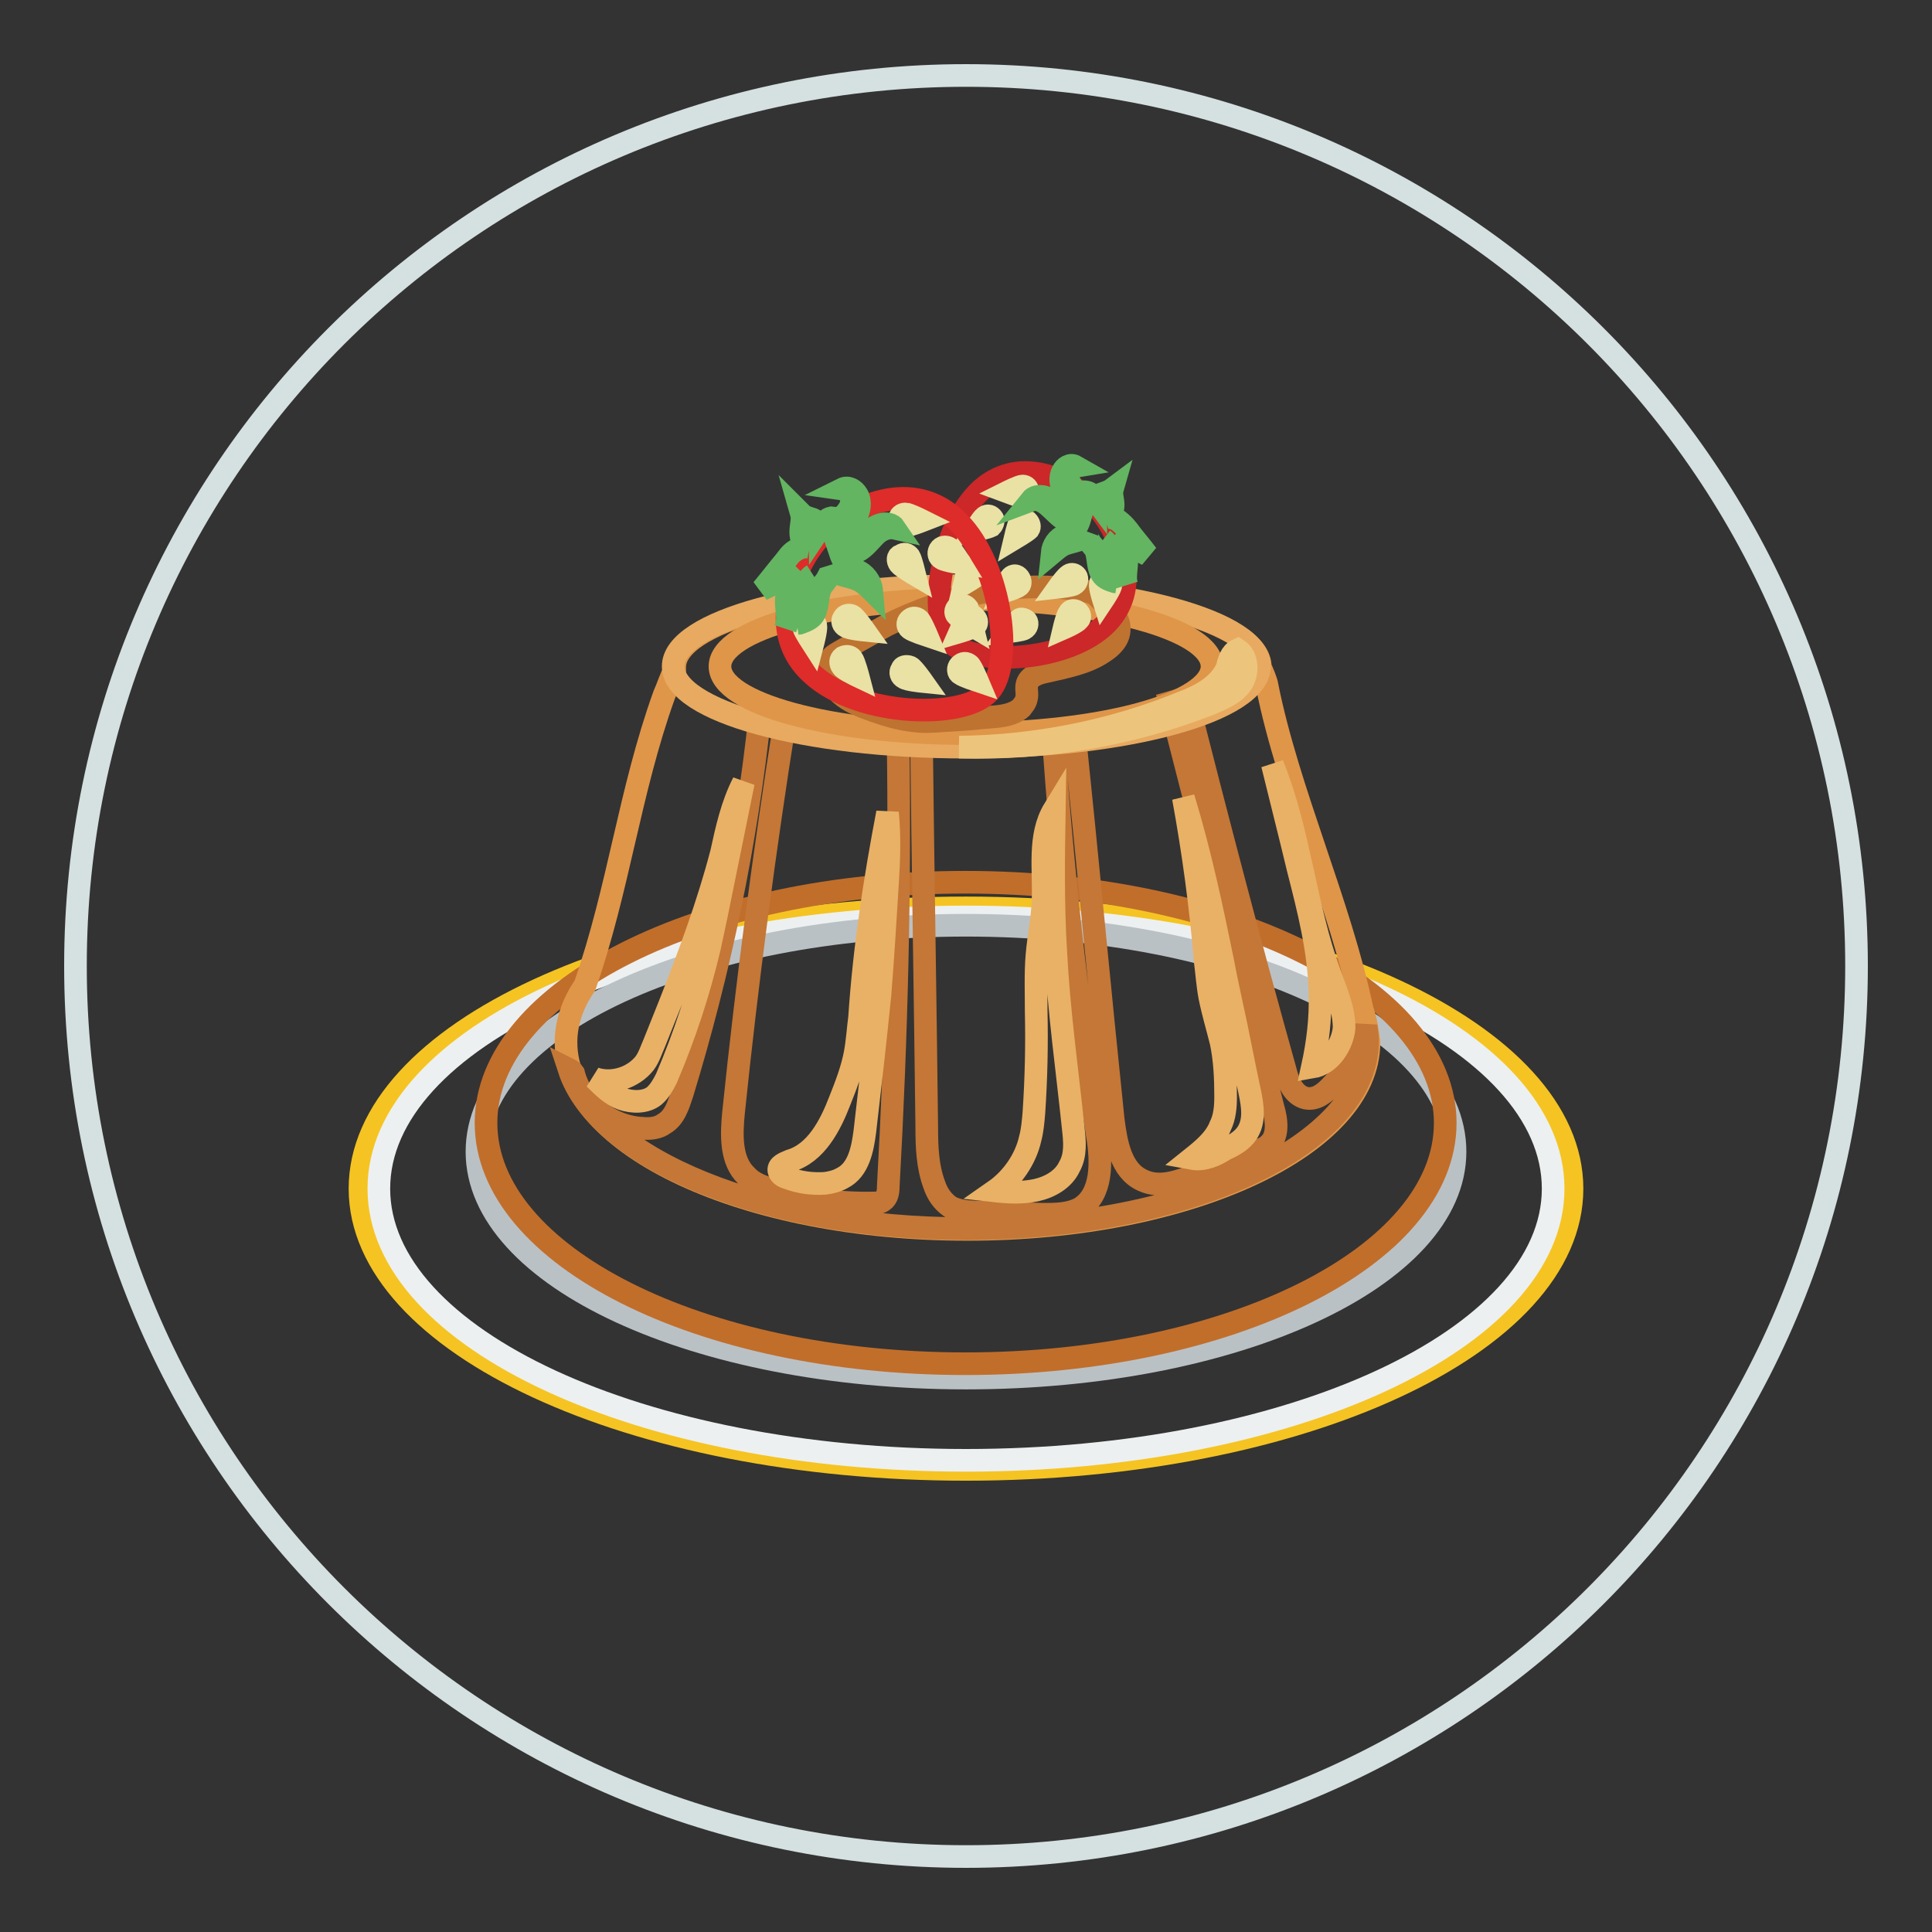
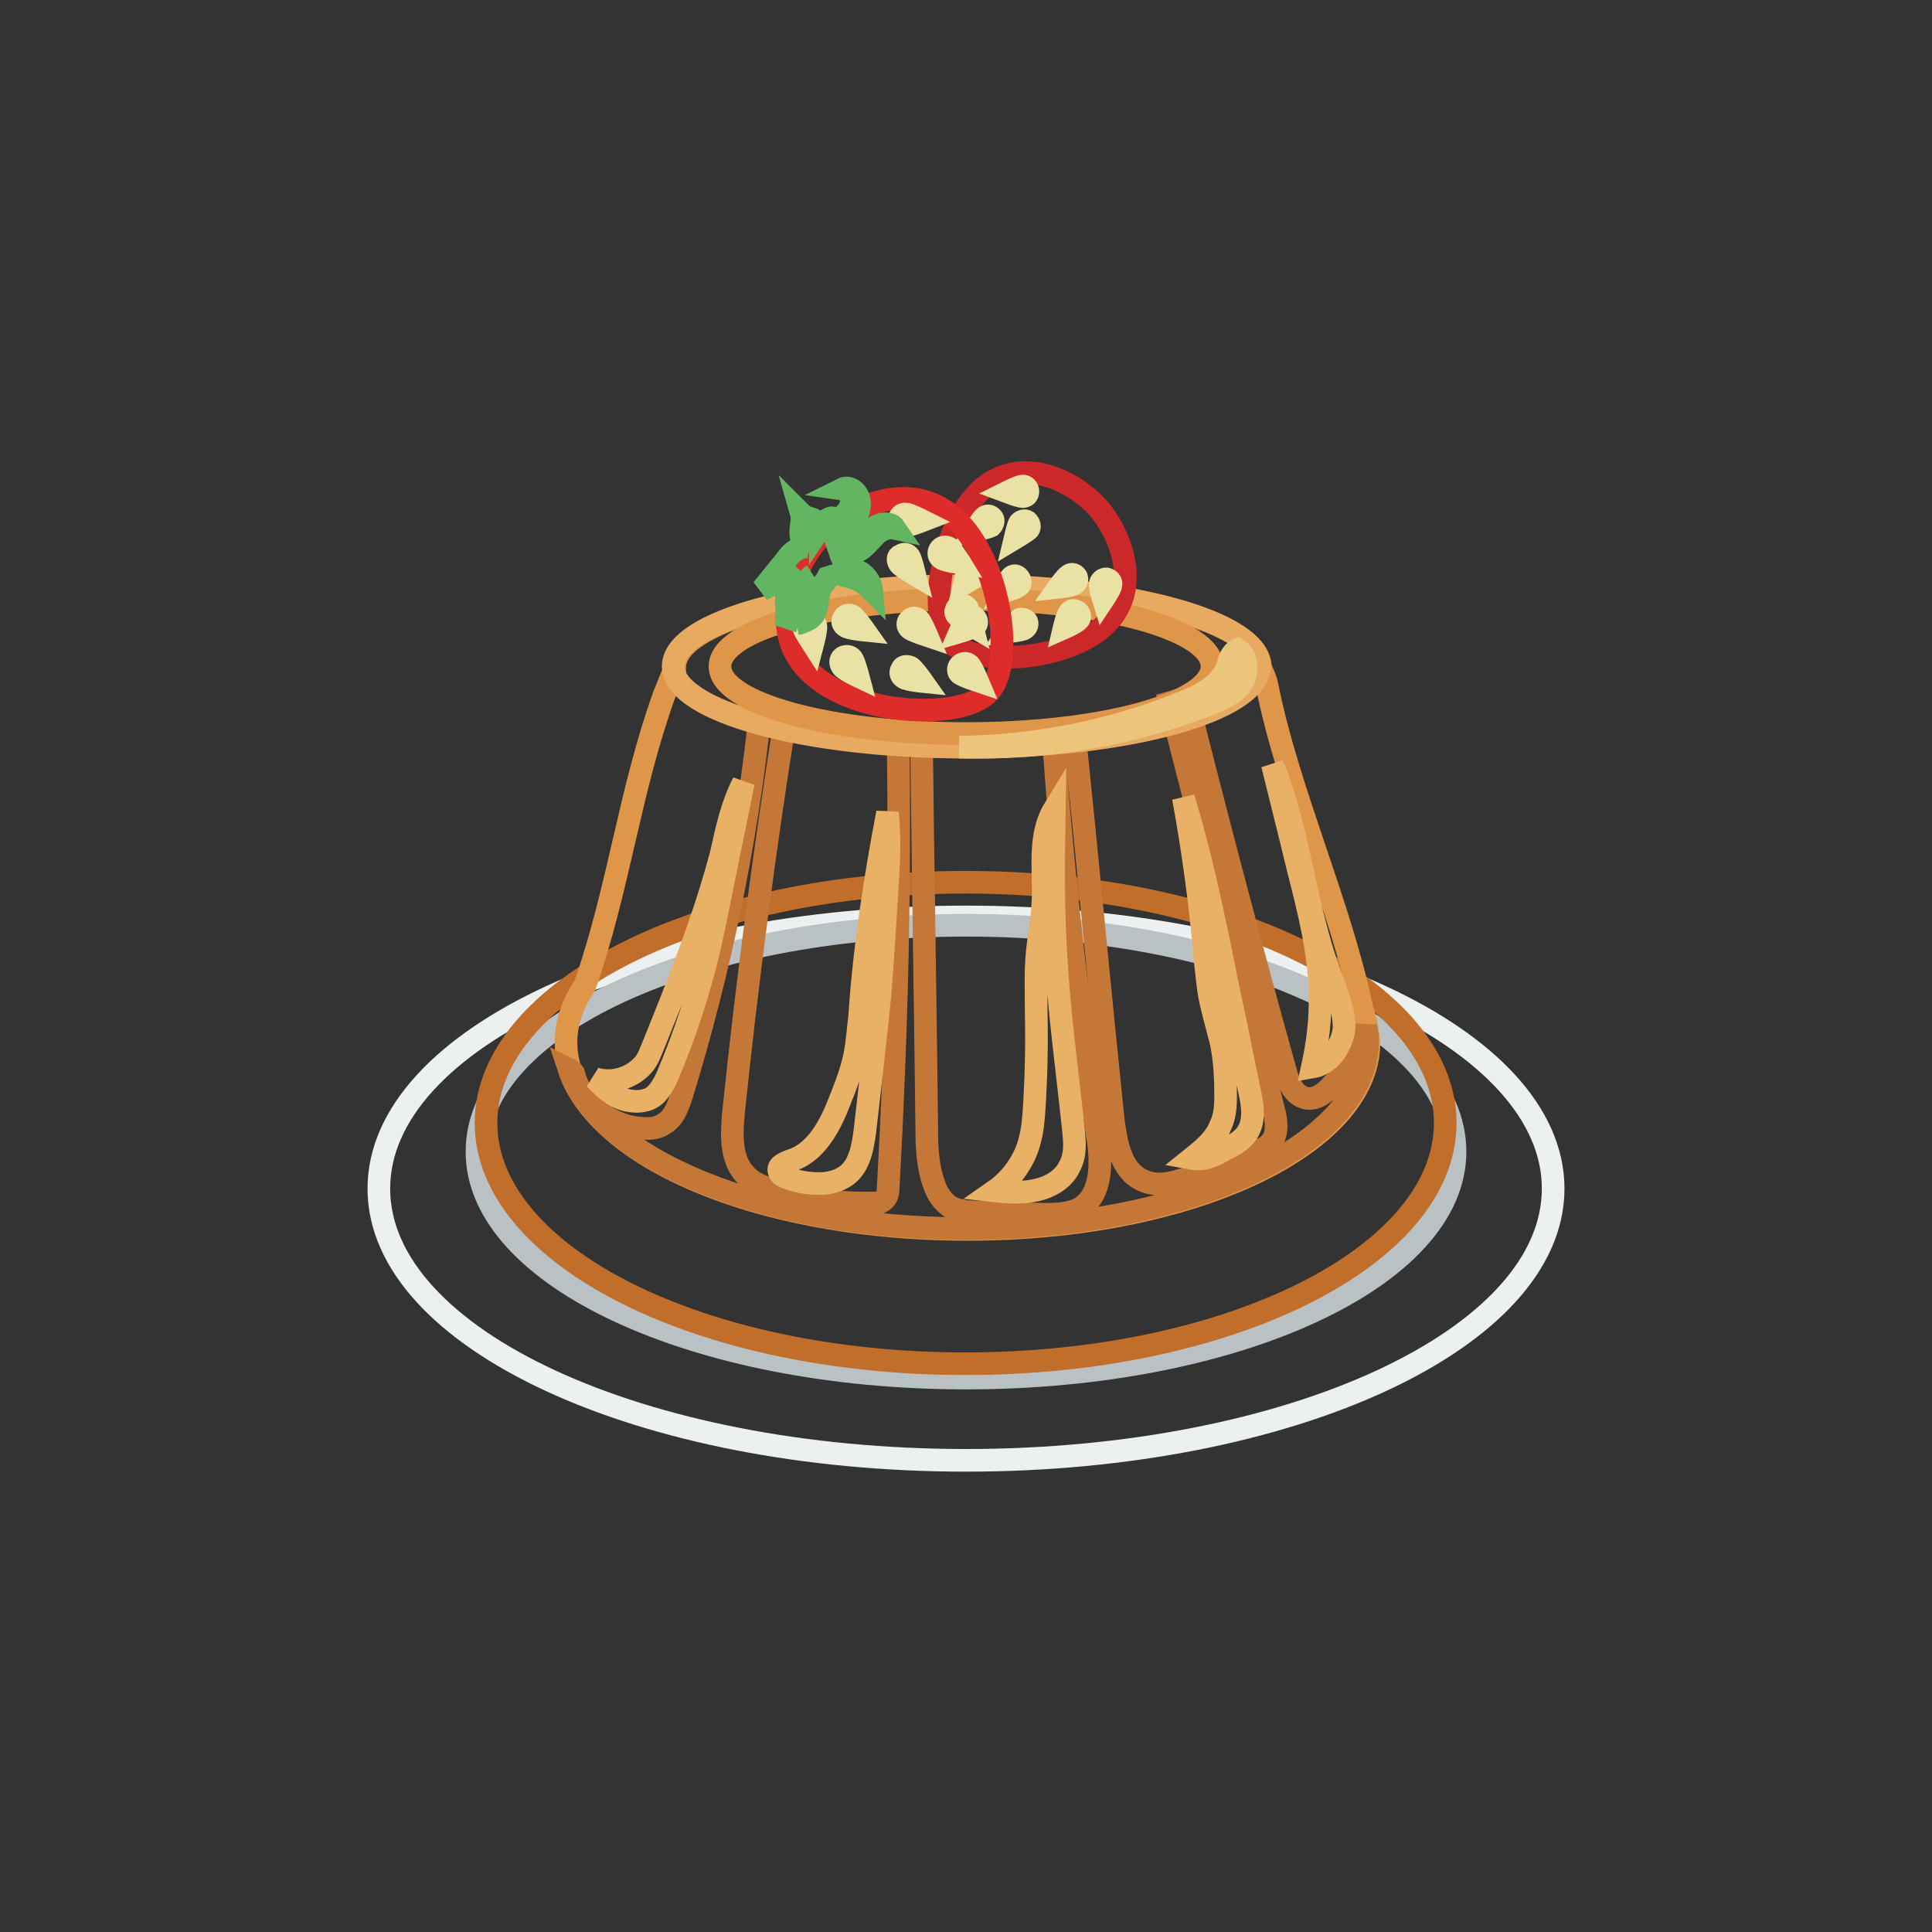
<svg xmlns="http://www.w3.org/2000/svg" version="1.1" x="0px" y="0px" viewBox="0 0 256 256" enable-background="new 0 0 256 256" xml:space="preserve">
  <rect x="0" y="0" width="256" height="256" fill="#333333" stroke="none" />
  <g>
-     <path stroke-width="3" fill-opacity="0" stroke="#d5e0e0" d="M10,128c0,65.2,52.8,118,118,118c65.2,0,118-52.8,118-118l0,0c0-65.2-52.8-118-118-118 C62.8,10,10,62.8,10,128L10,128z" />
-     <path stroke-width="3" fill-opacity="0" stroke="#f5c422" d="M47.7,157.5c0,20.5,35.9,37.2,80.3,37.2c44.3,0,80.3-16.6,80.3-37.2c0,0,0,0,0,0 c0-20.5-35.9-37.2-80.3-37.2C83.7,120.3,47.7,136.9,47.7,157.5L47.7,157.5L47.7,157.5z" />
    <path stroke-width="3" fill-opacity="0" stroke="#edf0f1" d="M50.2,157.5c0,19.9,34.8,36,77.8,36s77.8-16.1,77.8-36c0-19.9-34.8-36-77.8-36S50.2,137.6,50.2,157.5z" />
    <path stroke-width="3" fill-opacity="0" stroke="#bac1c5" d="M63.2,152.6c0,16.6,29,30,64.8,30c35.8,0,64.8-13.4,64.8-30c0-16.6-29-30-64.8-30 C92.2,122.6,63.2,136,63.2,152.6z" />
    <path stroke-width="3" fill-opacity="0" stroke="#c16e2b" d="M64.4,148.8c0,17.6,28.4,31.9,63.5,31.9c35.1,0,63.6-14.3,63.6-31.9c0,0,0,0,0,0 c0-17.6-28.5-31.9-63.6-31.9C92.9,116.9,64.4,131.2,64.4,148.8z" />
    <path stroke-width="3" fill-opacity="0" stroke="#df9649" d="M180.5,133.8c-2.9-14-9.8-28.9-12.6-42.9c-0.1-0.7-0.6-1.8-0.9-2.5c0-5.9-17.4-10.7-38.8-10.7 s-38.8,4.7-38.8,10.7v0.4c-0.6,1.1-0.9,2.2-1.4,3.3c-4.6,12.8-6,25.6-10.5,38.5c-1.6,2.3-2.5,4.9-2.5,7.5 c0,13.8,23.8,24.8,53.2,24.8c29.4,0,53.2-11.1,53.2-24.8C181.2,136.5,181,135.2,180.5,133.8z" />
    <path stroke-width="3" fill-opacity="0" stroke="#c47736" d="M75.4,141.7c3.9,11.9,25.9,21.1,52.6,21.1c29.4,0,53.2-11.1,53.2-24.8c0-0.7-0.1-1.4-0.2-2 c-0.8,2.9-2.3,5.6-4.5,7.8c-0.9,1-2.1,2-3.5,1.7c-1.6-0.4-2.3-2.1-2.7-3.7c-4.6-16.4-8.9-32.9-13.1-49.4c-0.7,0.3-1.5,0.5-2.2,0.7 c4.6,17.9,9.1,35.8,13.7,53.7c0.5,1.7,0.7,3.7-0.5,4.8c-0.5,0.5-1,0.7-1.6,0.8c-2.7,1.1-5.5,2.1-8.2,3.3c-2.2,0.8-4.7,1.8-7,0.7 c-2.9-1.3-3.5-5-3.9-8.1c-1.8-17.3-3.4-34.5-5.2-51.8c-0.9,0.1-1.9,0.1-2.8,0.2c1.2,18,3.2,35.9,5.9,53.7c0.6,3.5,0.7,7.9-2.3,9.7 c-1.5,0.8-3.3,0.8-5,0.8l-8.4-0.3c-1.3,0-2.7-0.1-3.8-0.7c-1-0.7-1.7-1.7-2.1-2.9c-0.9-2.4-1-5-1-7.6c-0.2-17.2-0.5-34.4-0.7-51.6 h-3.1c0.3,19.8-0.2,39.6-1.3,59.4c0,0.7-0.1,1.5-0.7,1.9c-0.4,0.3-0.8,0.3-1.3,0.3c-4.4,0.1-8.8-0.5-13.1-1.7 c-1.3-0.4-2.7-0.8-3.7-1.9c-2.1-2-2-5.4-1.7-8.4c1.8-17.4,4.1-34.7,6.8-51.8c-1.1-0.3-2.2-0.6-3.3-0.9c-1.8,17-5.3,33.8-10.3,50.2 c-0.5,1.5-1,3.2-2.4,4c-0.8,0.6-1.9,0.7-2.9,0.6c-4.2-0.2-8.1-3.3-9.1-7.3C75.8,141.9,75.6,141.8,75.4,141.7z" />
    <path stroke-width="3" fill-opacity="0" stroke="#e7aa60" d="M89.2,88.3c0,5.9,17.4,10.7,38.8,10.7c21.4,0,38.8-4.8,38.9-10.7c0,0,0,0,0,0c0-5.9-17.4-10.7-38.8-10.7 C106.6,77.6,89.2,82.4,89.2,88.3z" />
-     <path stroke-width="3" fill-opacity="0" stroke="#df9649" d="M95.4,88.3c0,4.9,14.6,8.9,32.6,8.9c18,0,32.6-4,32.6-8.9c0-4.9-14.6-8.9-32.6-8.9 C110,79.4,95.4,83.4,95.4,88.3z" />
+     <path stroke-width="3" fill-opacity="0" stroke="#df9649" d="M95.4,88.3c0,4.9,14.6,8.9,32.6,8.9c18,0,32.6-4,32.6-8.9c0-4.9-14.6-8.9-32.6-8.9 C110,79.4,95.4,83.4,95.4,88.3" />
    <path stroke-width="3" fill-opacity="0" stroke="#e9b166" d="M86.7,145.2c-1.1,0.9-2.9,0.9-4.3,0.4s-2.5-1.6-3.6-2.7c2.3,0.8,5.1-0.1,6.6-2c0.6-0.8,0.9-1.8,1.3-2.7l2-5 c2.6-6.6,5.1-13.3,6.9-20.2c0.7-3.2,1.4-6.4,2.9-9.3c-1.2,5.9-2.4,11.8-3.6,17.7c-0.3,1.4-0.6,2.8-0.9,4.2 c-1.4,5.9-3.3,11.7-5.7,17.3C87.9,143.7,87.4,144.6,86.7,145.2L86.7,145.2z M103.2,155.1c-0.1-0.7,0.8-1,1.5-1.3 c3.4-1,5.3-4.6,6.6-8c0.8-2,1.6-4.1,2-6.2c0.3-1.6,0.4-3.3,0.6-4.8c0.6-9.1,2-18.2,3.7-27.1c0.3,3.1,0.2,6.2,0,9.3 c-0.3,4.9-0.6,9.8-1,14.8c-0.6,6-1.3,12.1-2,18.1c-0.3,2.3-0.8,5.1-3,6.2c-0.7,0.4-1.5,0.6-2.3,0.7c-1.7,0.1-3.3-0.1-4.9-0.7 C103.7,155.9,103.3,155.6,103.2,155.1z M136.5,150.9c0.3-1.1,0.4-2.3,0.5-3.5c0.3-4.5,0.4-8.9,0.3-13.4c0-2.5-0.1-5,0.1-7.4 c0.2-2.4,0.7-4.7,0.8-7.1c0.2-4.2-0.7-8.7,1.5-12.3c-0.1,6.3-0.2,12.6,0.2,19c0.4,7.8,1.5,15.5,2.3,23.2c0.2,1.8,0.4,3.6-0.5,5.2 c-0.8,1.7-2.6,2.7-4.4,3.1c-1.8,0.4-3.7,0.3-5.5,0.1C134.1,156.2,135.9,153.6,136.5,150.9L136.5,150.9z M157.9,153.5 c1.5-1.2,3.1-2.5,3.8-4.3c0.6-1.2,0.7-2.6,0.7-3.9c0-2.4-0.1-4.8-0.6-7.2c-0.5-2-1.1-4-1.5-6c-0.3-1.6-0.4-3.2-0.6-4.7 c-0.6-7.3-1.6-14.6-2.9-21.7c2.2,7.2,3.8,14.7,5.3,22.1c0.7,3.7,1.6,7.4,2.3,11.1c0.4,2,0.8,3.9,1.2,5.8c0.4,1.9,0.7,3.9-0.4,5.5 c-0.7,1-1.8,1.6-2.9,2.1C161.1,153.1,159.5,153.8,157.9,153.5L157.9,153.5z M173.9,141.4c0.7-3.2,1.1-6.4,1-9.7 c-0.1-5.7-1.5-11.1-2.9-16.6c-1.1-4.6-2.3-9.3-3.4-13.8c3.6,8.8,4.3,18.7,7.6,27.7c0.8,2.3,1.9,4.6,1.9,7.2 C177.9,138.4,176.3,141,173.9,141.4z" />
    <path stroke-width="3" fill-opacity="0" stroke="#edc47b" d="M164,86.1c1.4,0.9,1.4,3.2,0.5,4.5c-1,1.4-2.6,2-4.2,2.7c-10.5,4.1-21.8,6-33.2,5.7 c10-0.1,20.2-2.1,29.5-5.9c2.4-0.9,4.9-2.2,6-4.6C162.8,87.6,163.1,86.5,164,86.1z" />
-     <path stroke-width="3" fill-opacity="0" stroke="#be7331" d="M117.4,82.9c8.2-4.1,17.5-6.2,26.4-4.6c0.4,0.1,0.8,0.2,1.2,0.4c0.5,0.3,0.7,0.7,1.1,1 c1,1.1,2.3,2.2,2.2,3.7c0,1.3-1,2.3-2.1,3c-2.2,1.5-5,2-7.6,2.6c-1,0.2-2.2,0.6-2.5,1.6c-0.2,0.7,0.1,1.3-0.1,2 c-0.1,0.5-0.4,0.8-0.7,1.2c-1,0.9-2.5,1.1-3.8,1.2c-2.1,0.2-4.4,0.4-6.5,0.5c-1.3,0.1-2.6,0.2-4,0c-1.8-0.2-3.5-0.7-5.2-1.3 c-1.4-0.5-2.8-1-4-1.9c-1.2-0.9-2.1-2.2-2.1-3.7c0-0.5,0-0.8,0.3-1.2c0.3-0.5,0.7-0.7,1.2-1C113.1,85.3,115.3,84.1,117.4,82.9 L117.4,82.9z" />
    <path stroke-width="3" fill-opacity="0" stroke="#cc2729" d="M146.2,83c-5.5,4.9-17.5,5.2-20.3,2c-3-3.3-1.3-15.1,4.1-20.1c5.5-4.9,12.6-0.9,15.5,2.4 C148.4,70.6,151.6,78.1,146.2,83z" />
    <path stroke-width="3" fill-opacity="0" stroke="#eae1a5" d="M135,77.6c-0.3,0.3-2,0.8-2,0.8s0.7-1.6,1-1.9c0.3-0.3,0.7-0.3,1,0.1C135.3,77,135.2,77.5,135,77.6z  M129.2,82.9c-0.3,0.3-2,0.8-2,0.8s0.7-1.6,1-1.9c0.3-0.3,0.7-0.3,1,0.1C129.5,82.2,129.5,82.7,129.2,82.9z M131.3,69.7 c-0.4,0.2-2.1,0.6-2.1,0.6s0.9-1.5,1.3-1.8c0.4-0.3,0.8-0.1,1,0.2C131.7,68.9,131.6,69.4,131.3,69.7L131.3,69.7z M141.7,81.2 c-0.3,0.3-0.7,2-0.7,2s1.6-0.7,1.9-1.1c0.3-0.3,0.2-0.7-0.1-1C142.4,80.8,141.9,80.8,141.7,81.2L141.7,81.2z M135.5,65.8 c-0.4,0-2-0.6-2-0.6s1.6-0.8,2-0.8c0.4,0,0.7,0.3,0.7,0.7C136.2,65.6,135.9,65.8,135.5,65.8L135.5,65.8z M145.8,77.4 c-0.1,0.4,0.4,2,0.4,2s1-1.5,1-1.9c0.1-0.4-0.2-0.7-0.6-0.8C146.2,76.7,145.8,77,145.8,77.4z M129.6,76.1c-0.3,0.3-1.8,1.2-1.8,1.2 s0.4-1.7,0.6-2c0.3-0.3,0.6-0.4,1-0.2C129.8,75.3,129.9,75.8,129.6,76.1z M135.1,82.1c-0.4,0.2-1.4,1.6-1.4,1.6s1.8-0.2,2-0.4 c0.4-0.2,0.5-0.7,0.3-1C135.8,82.1,135.3,81.9,135.1,82.1z M136.3,70.1c-0.3,0.3-1.8,1.2-1.8,1.2s0.4-1.7,0.6-2 c0.3-0.3,0.7-0.4,1-0.2C136.4,69.4,136.5,69.8,136.3,70.1L136.3,70.1z M141.7,76.2c-0.4,0.2-1.4,1.6-1.4,1.6s1.8-0.2,2-0.4 c0.4-0.2,0.5-0.7,0.3-1C142.4,76.1,142,76,141.7,76.2z" />
-     <path stroke-width="3" fill-opacity="0" stroke="#63b561" d="M147.4,71.2c0.7,0.7,1.6,1.5,1.8,2.5c0.3,1.2-0.3,2.6,0.1,3.8c-0.2-0.7-0.6-1.5-1-2.1 c-0.3-0.4-0.7-0.7-0.8-1.1c-0.3-0.5-0.4-1-0.5-1.5c-0.2-0.5-0.4-1-0.8-1.3c0.5,0.4,0.6,1,0.5,1.6c-0.1,0.6-0.4,1.1-0.4,1.8 c0,0.7,0.5,1.4,1,1.9c0.1,0.1,0.3,0.3,0.5,0.3c-0.7-0.2-1.3-0.4-1.7-0.9c-0.7-0.9-0.5-2.2-0.9-3.3c-0.2-0.4-0.6-0.7-0.8-1.1 s-0.5-0.8-0.3-1.3c-0.2,0.6-0.7,0.9-1.3,1.1c-0.6,0.2-1.1,0.3-1.7,0.5c-0.7,0.3-1.1,0.7-1.7,1.2c0.1-1,0.7-2,1.7-2.3 c0.3-0.1,0.5-0.2,0.7-0.3c0.7-0.4,1.1-1.3,1.3-2c-0.7,0.6-1.6,0.5-2.3,0c-0.7-0.5-1.2-1.1-1.9-1.7c-0.7-0.6-1.5-1-2.3-0.7 c0.4-0.5,1-0.6,1.6-0.5c0.6,0.1,1,0.5,1.6,0.7c0.5,0.3,1,0.6,1.6,0.7c0.6,0,1-0.2,1.6-0.4c-0.7-0.5-1.5-1-2-1.8 c-0.5-0.7-0.6-1.8-0.2-2.5c0.3-0.6,1-1.1,1.7-0.7c-0.6,0.1-1,0.6-1,1.2s0.3,1.1,0.6,1.6c0.3,0.3,0.7,0.6,1.1,0.6 c0.2,0,0.5-0.1,0.7,0c0.6,0,1,0.7,1.3,1.1c0-0.5,0.5-0.8,0.9-0.9c0.5-0.2,0.9-0.3,1.3-0.6c-0.2,0.7,0.1,1.4,0.1,2.1 c0,0.7-0.3,1.5-0.9,1.7c0.6-0.1,1.1,0.1,1.6,0.4c0.5,0.4,0.8,0.7,1.2,1.2c0.8,1.1,1.7,2.1,2.6,3.3c-0.6-0.3-1.1-0.6-1.7-0.6h-1.1 C148.3,72.3,147.9,71.7,147.4,71.2L147.4,71.2z" />
    <path stroke-width="3" fill-opacity="0" stroke="#dd2c29" d="M107.7,89.4c6.2,5.6,20.1,6,23.4,2.2c3.4-3.8,1.5-17.5-4.7-23s-14.5-1-17.9,2.7 C105.1,75.1,101.4,83.9,107.7,89.4z" />
    <path stroke-width="3" fill-opacity="0" stroke="#eae1a5" d="M120.6,83.3c0.4,0.3,2.2,0.9,2.2,0.9s-0.8-1.9-1.1-2.1c-0.4-0.3-0.8-0.3-1.2,0.1 C120.2,82.5,120.2,83,120.6,83.3z M127.3,89.3c0.4,0.3,2.2,0.9,2.2,0.9s-0.8-1.9-1.1-2.1c-0.4-0.3-0.8-0.3-1.2,0.1 C126.9,88.5,126.9,89.1,127.3,89.3z M124.8,74c0.4,0.3,2.4,0.6,2.4,0.6s-1.1-1.8-1.5-2s-0.9-0.2-1.2,0.3 C124.3,73.3,124.4,73.8,124.8,74L124.8,74z M112.9,87.3c0.3,0.4,0.8,2.3,0.8,2.3s-1.9-0.9-2.1-1.3c-0.3-0.4-0.3-0.9,0.1-1.2 C112.1,86.9,112.6,86.9,112.9,87.3L112.9,87.3z M119.9,69.7c0.5,0,2.3-0.7,2.3-0.7s-1.8-0.9-2.2-0.9c-0.5,0-0.8,0.3-0.8,0.7 C119.2,69.4,119.5,69.7,119.9,69.7L119.9,69.7z M108.1,82.9c0.1,0.5-0.4,2.4-0.4,2.4s-1.1-1.7-1.2-2.1c-0.1-0.5,0.2-0.8,0.7-0.9 S108,82.5,108.1,82.9z M126.8,81.5c0.3,0.4,2,1.4,2,1.4s-0.5-2-0.6-2.3c-0.3-0.4-0.7-0.5-1.1-0.2C126.6,80.6,126.5,81.2,126.8,81.5 z M120.6,88.4c0.4,0.2,1.6,1.9,1.6,1.9s-2-0.2-2.4-0.5c-0.4-0.2-0.6-0.7-0.3-1.1C119.6,88.3,120.1,88.2,120.6,88.4z M119.2,74.7 c0.3,0.4,2,1.4,2,1.4s-0.5-2-0.7-2.3c-0.3-0.4-0.7-0.5-1.1-0.2C118.9,73.7,118.9,74.3,119.2,74.7z M112.9,81.6 c0.4,0.2,1.6,1.9,1.6,1.9s-2-0.2-2.4-0.5c-0.4-0.2-0.6-0.7-0.3-1.1C112,81.5,112.5,81.4,112.9,81.6z" />
    <path stroke-width="3" fill-opacity="0" stroke="#63b561" d="M106.3,75.9c-0.8,0.8-1.8,1.7-2,2.9c-0.4,1.4,0.4,3-0.2,4.4c0.2-0.8,0.7-1.7,1.1-2.4 c0.4-0.5,0.7-0.8,0.9-1.3c0.3-0.6,0.4-1.1,0.6-1.8c0.2-0.6,0.5-1.2,1-1.5c-0.6,0.4-0.7,1.2-0.6,1.9c0.1,0.7,0.4,1.3,0.4,2 c0,0.8-0.6,1.6-1.1,2.2c-0.2,0.2-0.4,0.3-0.6,0.3c0.7-0.2,1.5-0.5,1.9-1c0.8-1,0.5-2.6,1.1-3.8c0.3-0.5,0.7-0.8,0.9-1.3 c0.3-0.5,0.5-1,0.4-1.5c0.3,0.7,0.9,1,1.5,1.2c0.7,0.2,1.3,0.3,2,0.6c0.7,0.3,1.3,0.8,1.9,1.4c-0.1-1.1-0.9-2.2-2-2.6l-0.8-0.3 c-0.8-0.5-1.2-1.5-1.5-2.4c0.7,0.6,1.9,0.5,2.7,0c0.8-0.5,1.4-1.3,2.1-2c0.7-0.7,1.7-1.1,2.6-0.9c-0.4-0.6-1.2-0.7-1.9-0.5 s-1.2,0.6-1.8,0.8c-0.6,0.4-1.2,0.7-1.9,0.7c-0.7,0-1.2-0.2-1.8-0.5c0.8-0.5,1.7-1.2,2.2-2c0.5-0.8,0.7-2,0.2-2.9 c-0.4-0.7-1.2-1.2-2-0.8c0.7,0.1,1.1,0.7,1.2,1.4c0.1,0.7-0.3,1.3-0.7,1.8c-0.4,0.4-0.7,0.7-1.2,0.7c-0.3,0-0.6-0.1-0.7-0.1 c-0.6,0.1-1.1,0.7-1.5,1.3c0-0.6-0.6-0.9-1-1.1c-0.6-0.2-1.1-0.3-1.5-0.7c0.2,0.7-0.1,1.6-0.1,2.4c0,0.8,0.3,1.8,1.1,2 c-0.7-0.1-1.3,0.1-1.9,0.5c-0.6,0.4-0.9,0.9-1.3,1.4c-1,1.2-2,2.5-3,3.7c0.7-0.3,1.2-0.7,2-0.7h1.2 C105.2,77.1,105.8,76.4,106.3,75.9L106.3,75.9z" />
  </g>
</svg>